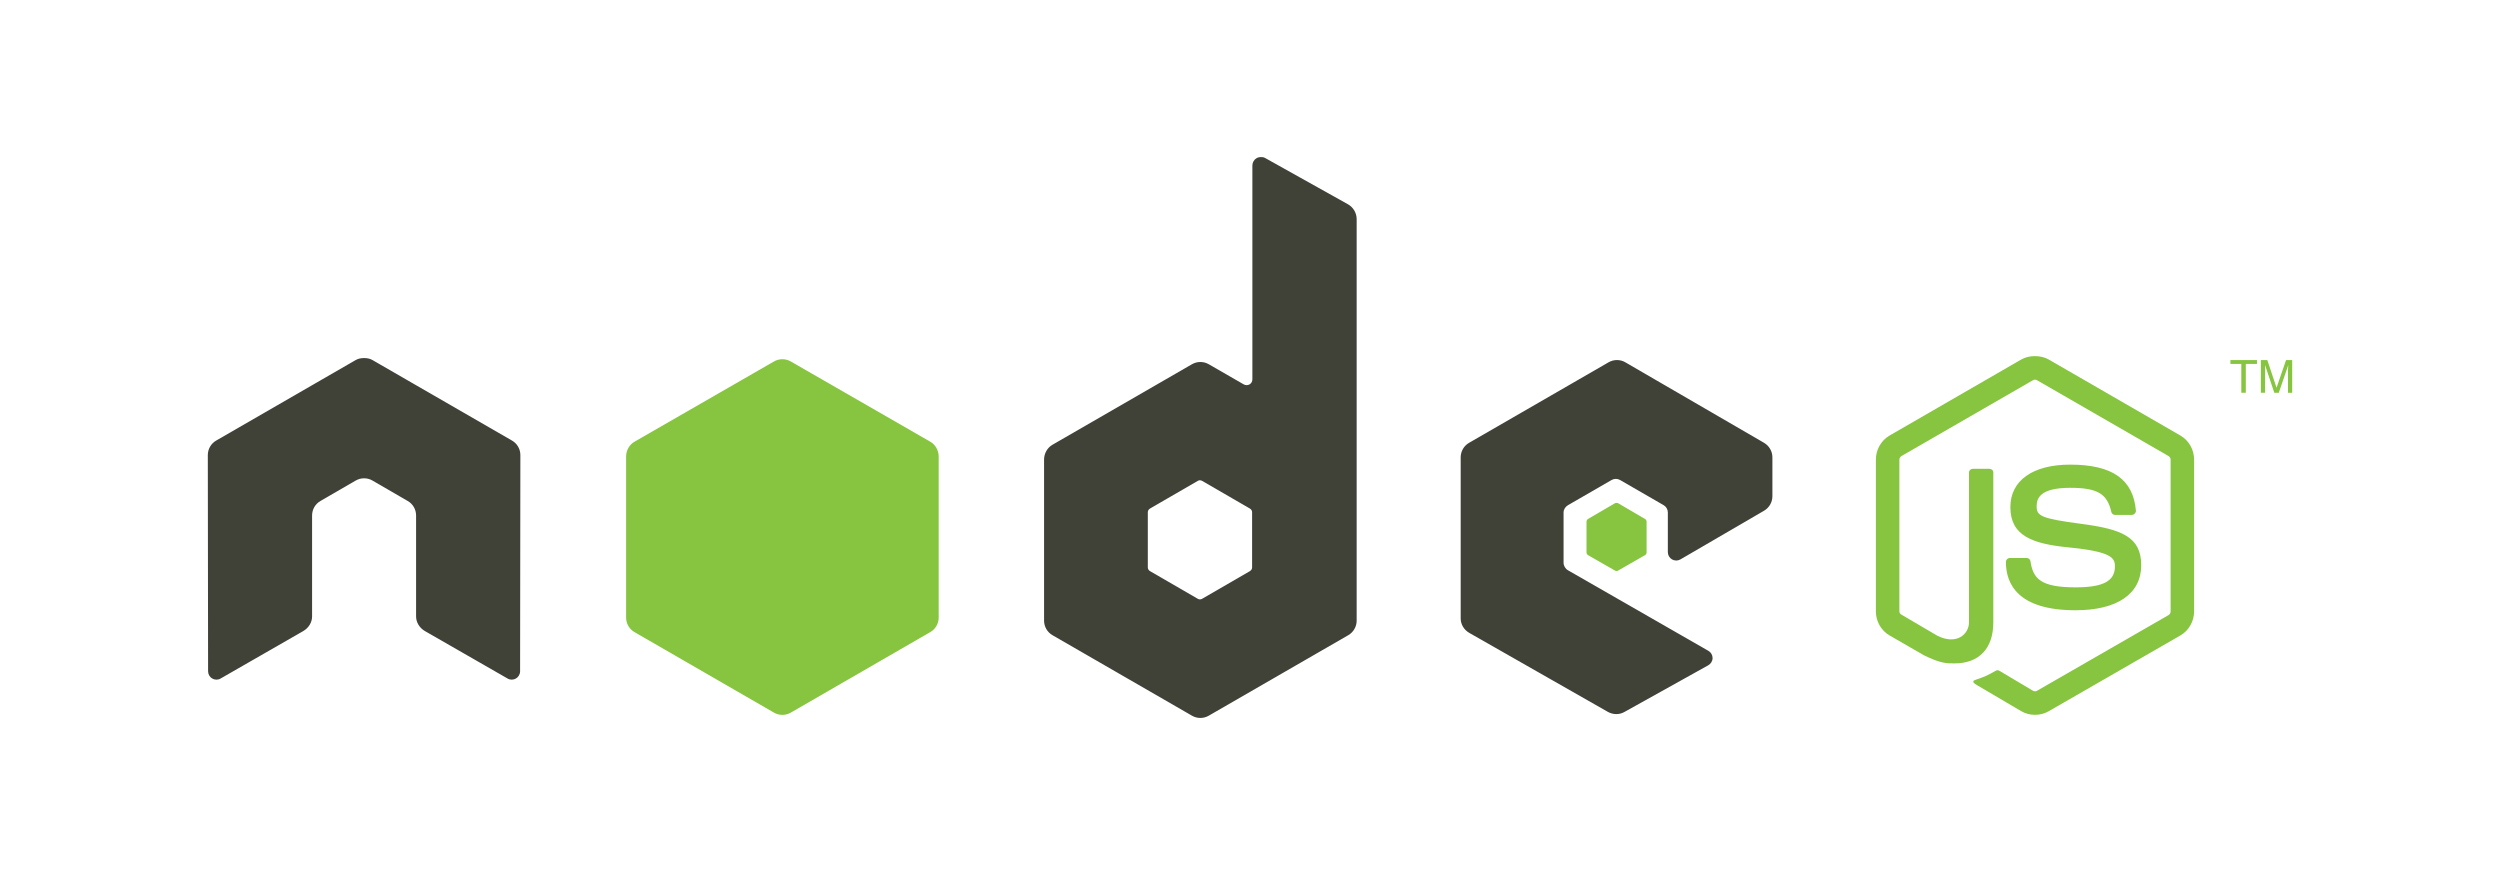
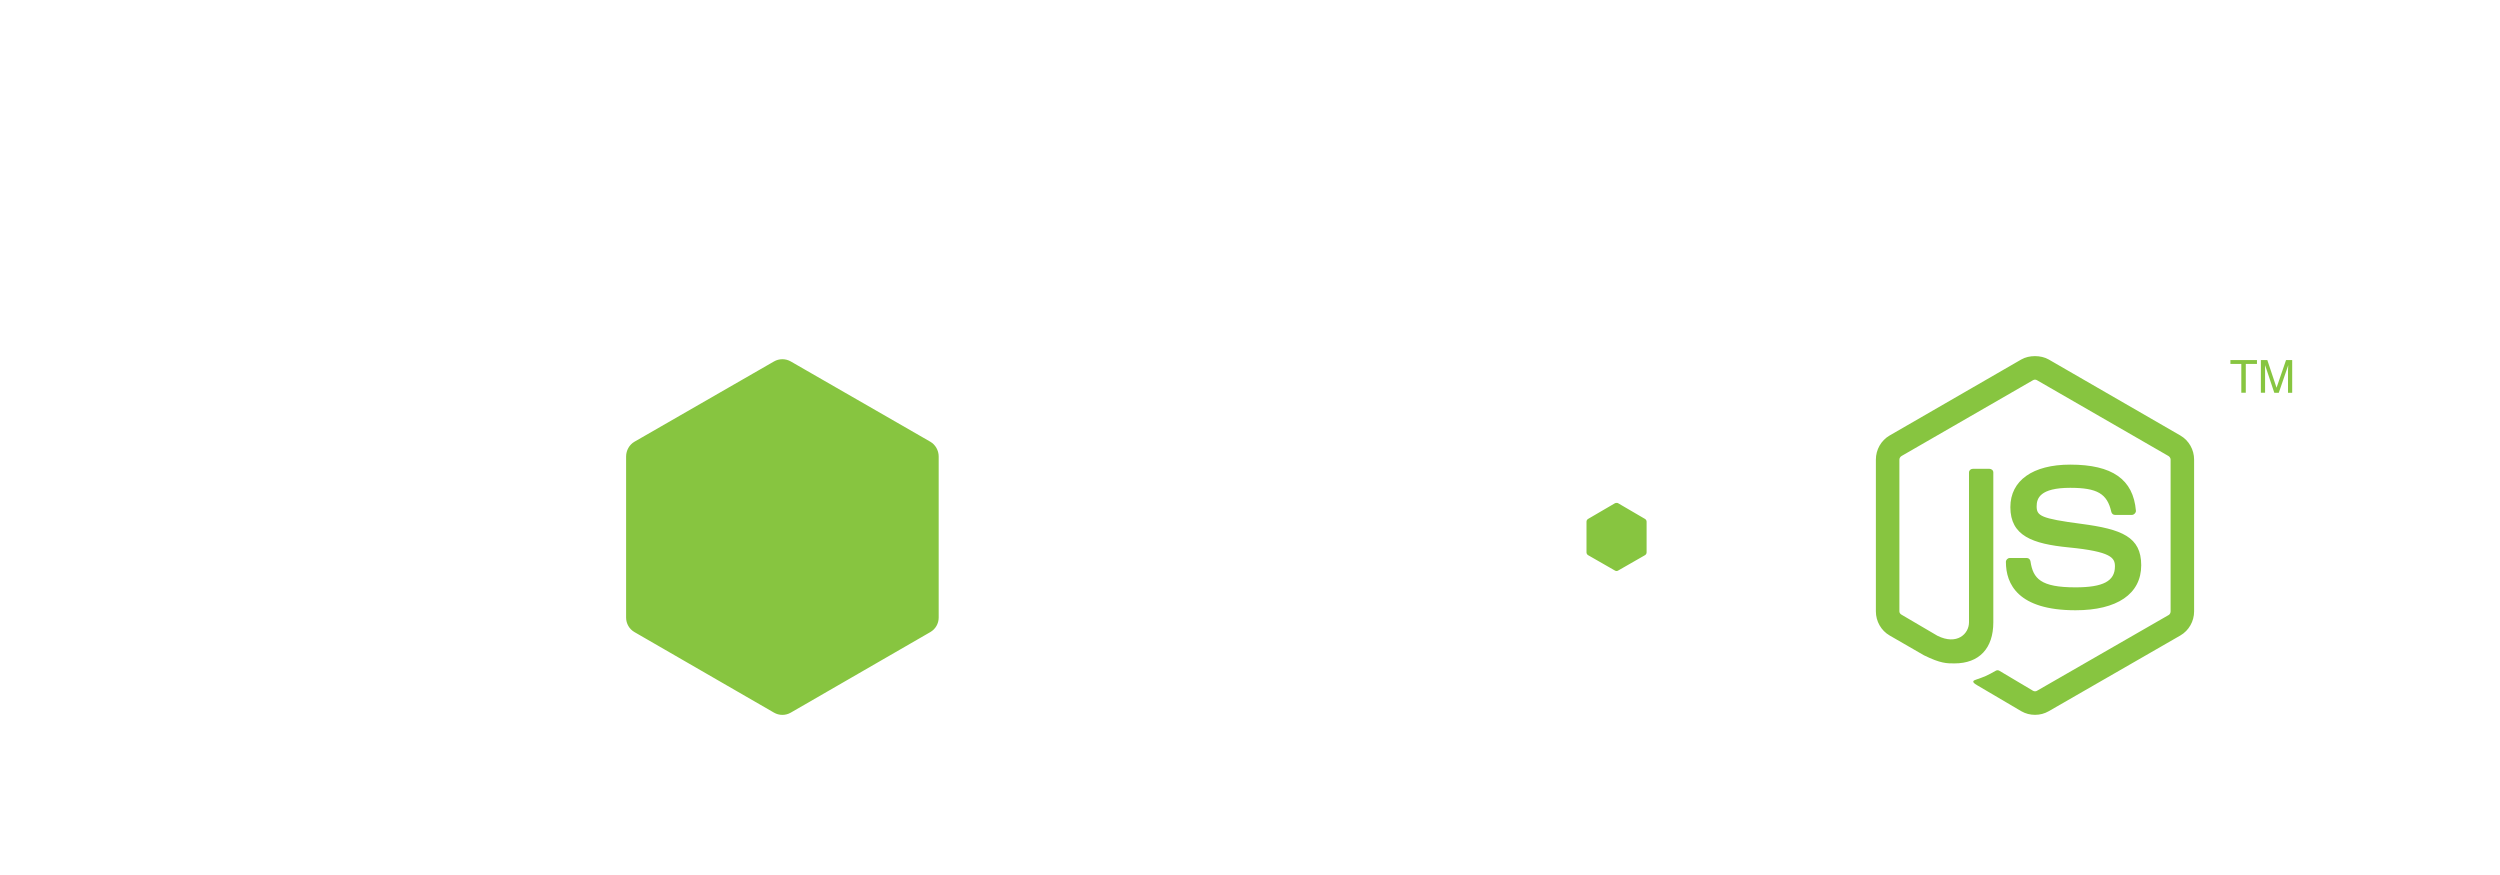
<svg xmlns="http://www.w3.org/2000/svg" version="1.1" id="Layer_1" x="0px" y="0px" width="200px" height="70px" viewBox="0 0 200 70" enable-background="new 0 0 200 70" xml:space="preserve">
  <g id="layer1_1_" transform="translate(-115.944,-501.421)">
-     <path id="path22" fill="#404238" d="M216.805,513.986c-0.115,0.001-0.232,0.029-0.336,0.089c-0.206,0.122-0.335,0.344-0.335,0.582   v17.112c0,0.167-0.078,0.317-0.224,0.402c-0.146,0.084-0.323,0.084-0.47,0l-2.796-1.611c-0.417-0.239-0.925-0.239-1.342,0   l-11.162,6.442c-0.417,0.24-0.671,0.704-0.671,1.185v12.885c0,0.48,0.254,0.922,0.671,1.164l11.162,6.441   c0.417,0.24,0.924,0.24,1.342,0l11.163-6.441c0.416-0.242,0.67-0.684,0.67-1.164v-32.12c0-0.488-0.267-0.947-0.693-1.187   l-6.643-3.712C217.036,513.995,216.921,513.985,216.805,513.986L216.805,513.986z M145.005,530.068   c-0.213,0.009-0.412,0.046-0.604,0.157l-11.162,6.441c-0.415,0.24-0.67,0.679-0.67,1.165l0.022,17.289   c0,0.24,0.124,0.465,0.335,0.58c0.208,0.125,0.465,0.125,0.671,0l6.621-3.801c0.419-0.25,0.693-0.684,0.693-1.164v-8.074   c0-0.48,0.253-0.924,0.671-1.162l2.818-1.633c0.21-0.121,0.436-0.18,0.671-0.18c0.23,0,0.467,0.057,0.671,0.18l2.818,1.633   c0.418,0.238,0.671,0.682,0.671,1.162v8.074c0,0.48,0.277,0.916,0.693,1.164l6.621,3.801c0.208,0.125,0.465,0.125,0.671,0   c0.206-0.115,0.336-0.34,0.336-0.58l0.022-17.289c0-0.486-0.253-0.925-0.671-1.165l-11.162-6.441   c-0.189-0.111-0.39-0.148-0.604-0.157H145.005L145.005,530.068z M245.302,530.225c-0.232,0-0.461,0.058-0.671,0.179l-11.161,6.442   c-0.417,0.24-0.672,0.681-0.672,1.163v12.885c0,0.484,0.273,0.924,0.694,1.162l11.071,6.309c0.409,0.232,0.908,0.25,1.32,0.021   l6.71-3.736c0.213-0.119,0.356-0.338,0.357-0.582c0.001-0.242-0.124-0.459-0.335-0.58l-11.229-6.443   c-0.211-0.119-0.357-0.361-0.357-0.604v-4.025c0-0.24,0.148-0.461,0.357-0.582l3.489-2.014c0.208-0.119,0.462-0.119,0.671,0   l3.489,2.014c0.208,0.121,0.336,0.342,0.336,0.582v3.176c0,0.242,0.126,0.461,0.335,0.582c0.21,0.119,0.463,0.121,0.671,0   l6.688-3.893c0.415-0.24,0.671-0.682,0.671-1.162v-3.109c0-0.48-0.255-0.923-0.671-1.165l-11.095-6.44   C245.764,530.283,245.535,530.225,245.302,530.225L245.302,530.225z M211.929,539.843c0.059,0,0.127,0.014,0.179,0.045l3.825,2.215   c0.104,0.059,0.179,0.17,0.179,0.289v4.43c0,0.121-0.074,0.23-0.179,0.291l-3.825,2.215c-0.104,0.059-0.231,0.059-0.335,0   l-3.825-2.215c-0.104-0.061-0.179-0.17-0.179-0.291v-4.43c0-0.119,0.075-0.23,0.179-0.289l3.825-2.215   C211.825,539.857,211.871,539.843,211.929,539.843L211.929,539.843z" />
    <path id="path28" fill="#87C540" d="M278.742,529.911c-0.388,0-0.764,0.08-1.097,0.269l-10.535,6.083   c-0.682,0.393-1.096,1.135-1.096,1.924v12.146c0,0.789,0.414,1.529,1.096,1.924l2.752,1.588c1.336,0.658,1.83,0.648,2.438,0.648   c1.979,0,3.109-1.199,3.109-3.287v-11.99c0-0.17-0.146-0.291-0.313-0.291h-1.319c-0.169,0-0.313,0.121-0.313,0.291v11.99   c0,0.924-0.963,1.855-2.527,1.074l-2.863-1.68c-0.101-0.053-0.179-0.152-0.179-0.268v-12.146c0-0.113,0.077-0.232,0.179-0.289   l10.513-6.062c0.099-0.057,0.215-0.057,0.313,0l10.513,6.062c0.101,0.061,0.179,0.172,0.179,0.289v12.146   c0,0.115-0.058,0.236-0.157,0.291l-10.534,6.061c-0.091,0.055-0.215,0.055-0.313,0l-2.706-1.609c-0.081-0.047-0.19-0.045-0.269,0   c-0.747,0.424-0.887,0.473-1.588,0.717c-0.173,0.059-0.436,0.152,0.089,0.447l3.534,2.08c0.336,0.193,0.712,0.289,1.097,0.289   c0.39,0,0.759-0.096,1.096-0.289l10.535-6.062c0.681-0.396,1.096-1.135,1.096-1.924v-12.146c0-0.789-0.415-1.528-1.096-1.924   l-10.535-6.083C279.508,529.992,279.129,529.911,278.742,529.911L278.742,529.911z M178.535,530.158   c-0.233,0-0.463,0.06-0.671,0.179l-11.161,6.421c-0.417,0.24-0.671,0.703-0.671,1.186v12.883c0,0.482,0.254,0.922,0.671,1.162   l11.161,6.443c0.417,0.24,0.925,0.24,1.342,0l11.162-6.443c0.417-0.24,0.671-0.68,0.671-1.162v-12.883   c0-0.482-0.253-0.945-0.671-1.186l-11.162-6.421C178.997,530.217,178.766,530.158,178.535,530.158z M294.377,530.225v0.312h0.872   v2.305h0.358v-2.305h0.894v-0.312H294.377z M296.814,530.225v2.617h0.336v-1.543c0-0.063,0.003-0.16,0-0.292   c-0.005-0.133,0-0.248,0-0.312v-0.066l0.738,2.214h0.358l0.76-2.214c0,0.141-0.019,0.275-0.022,0.401c-0.001,0.122,0,0.214,0,0.269   v1.544h0.335v-2.617h-0.492l-0.76,2.214l-0.738-2.214H296.814L296.814,530.225z M281.559,538.591c-2.999,0-4.786,1.275-4.786,3.4   c0,2.303,1.772,2.936,4.652,3.221c3.444,0.336,3.714,0.842,3.714,1.521c0,1.176-0.938,1.676-3.154,1.676   c-2.784,0-3.396-0.693-3.602-2.08c-0.023-0.148-0.139-0.268-0.291-0.268h-1.364c-0.168,0-0.312,0.145-0.312,0.312   c0,1.773,0.964,3.869,5.569,3.869c3.334,0,5.256-1.309,5.256-3.6c0-2.275-1.553-2.883-4.787-3.312   c-3.268-0.43-3.578-0.643-3.578-1.408c0-0.631,0.264-1.475,2.684-1.475c2.162,0,2.961,0.465,3.288,1.922   c0.029,0.139,0.149,0.246,0.292,0.246h1.363c0.085,0,0.166-0.051,0.225-0.111c0.057-0.064,0.097-0.137,0.089-0.225   C286.604,539.771,284.931,538.591,281.559,538.591L281.559,538.591z M245.28,541.656c-0.045,0-0.095,0-0.135,0.021l-2.147,1.254   c-0.081,0.045-0.134,0.131-0.134,0.223v2.461c0,0.092,0.053,0.178,0.134,0.223l2.147,1.23c0.08,0.047,0.166,0.047,0.246,0   l2.147-1.23c0.079-0.045,0.134-0.131,0.134-0.223v-2.461c0-0.092-0.055-0.178-0.134-0.223l-2.147-1.254   C245.352,541.654,245.325,541.656,245.28,541.656z" />
  </g>
</svg>